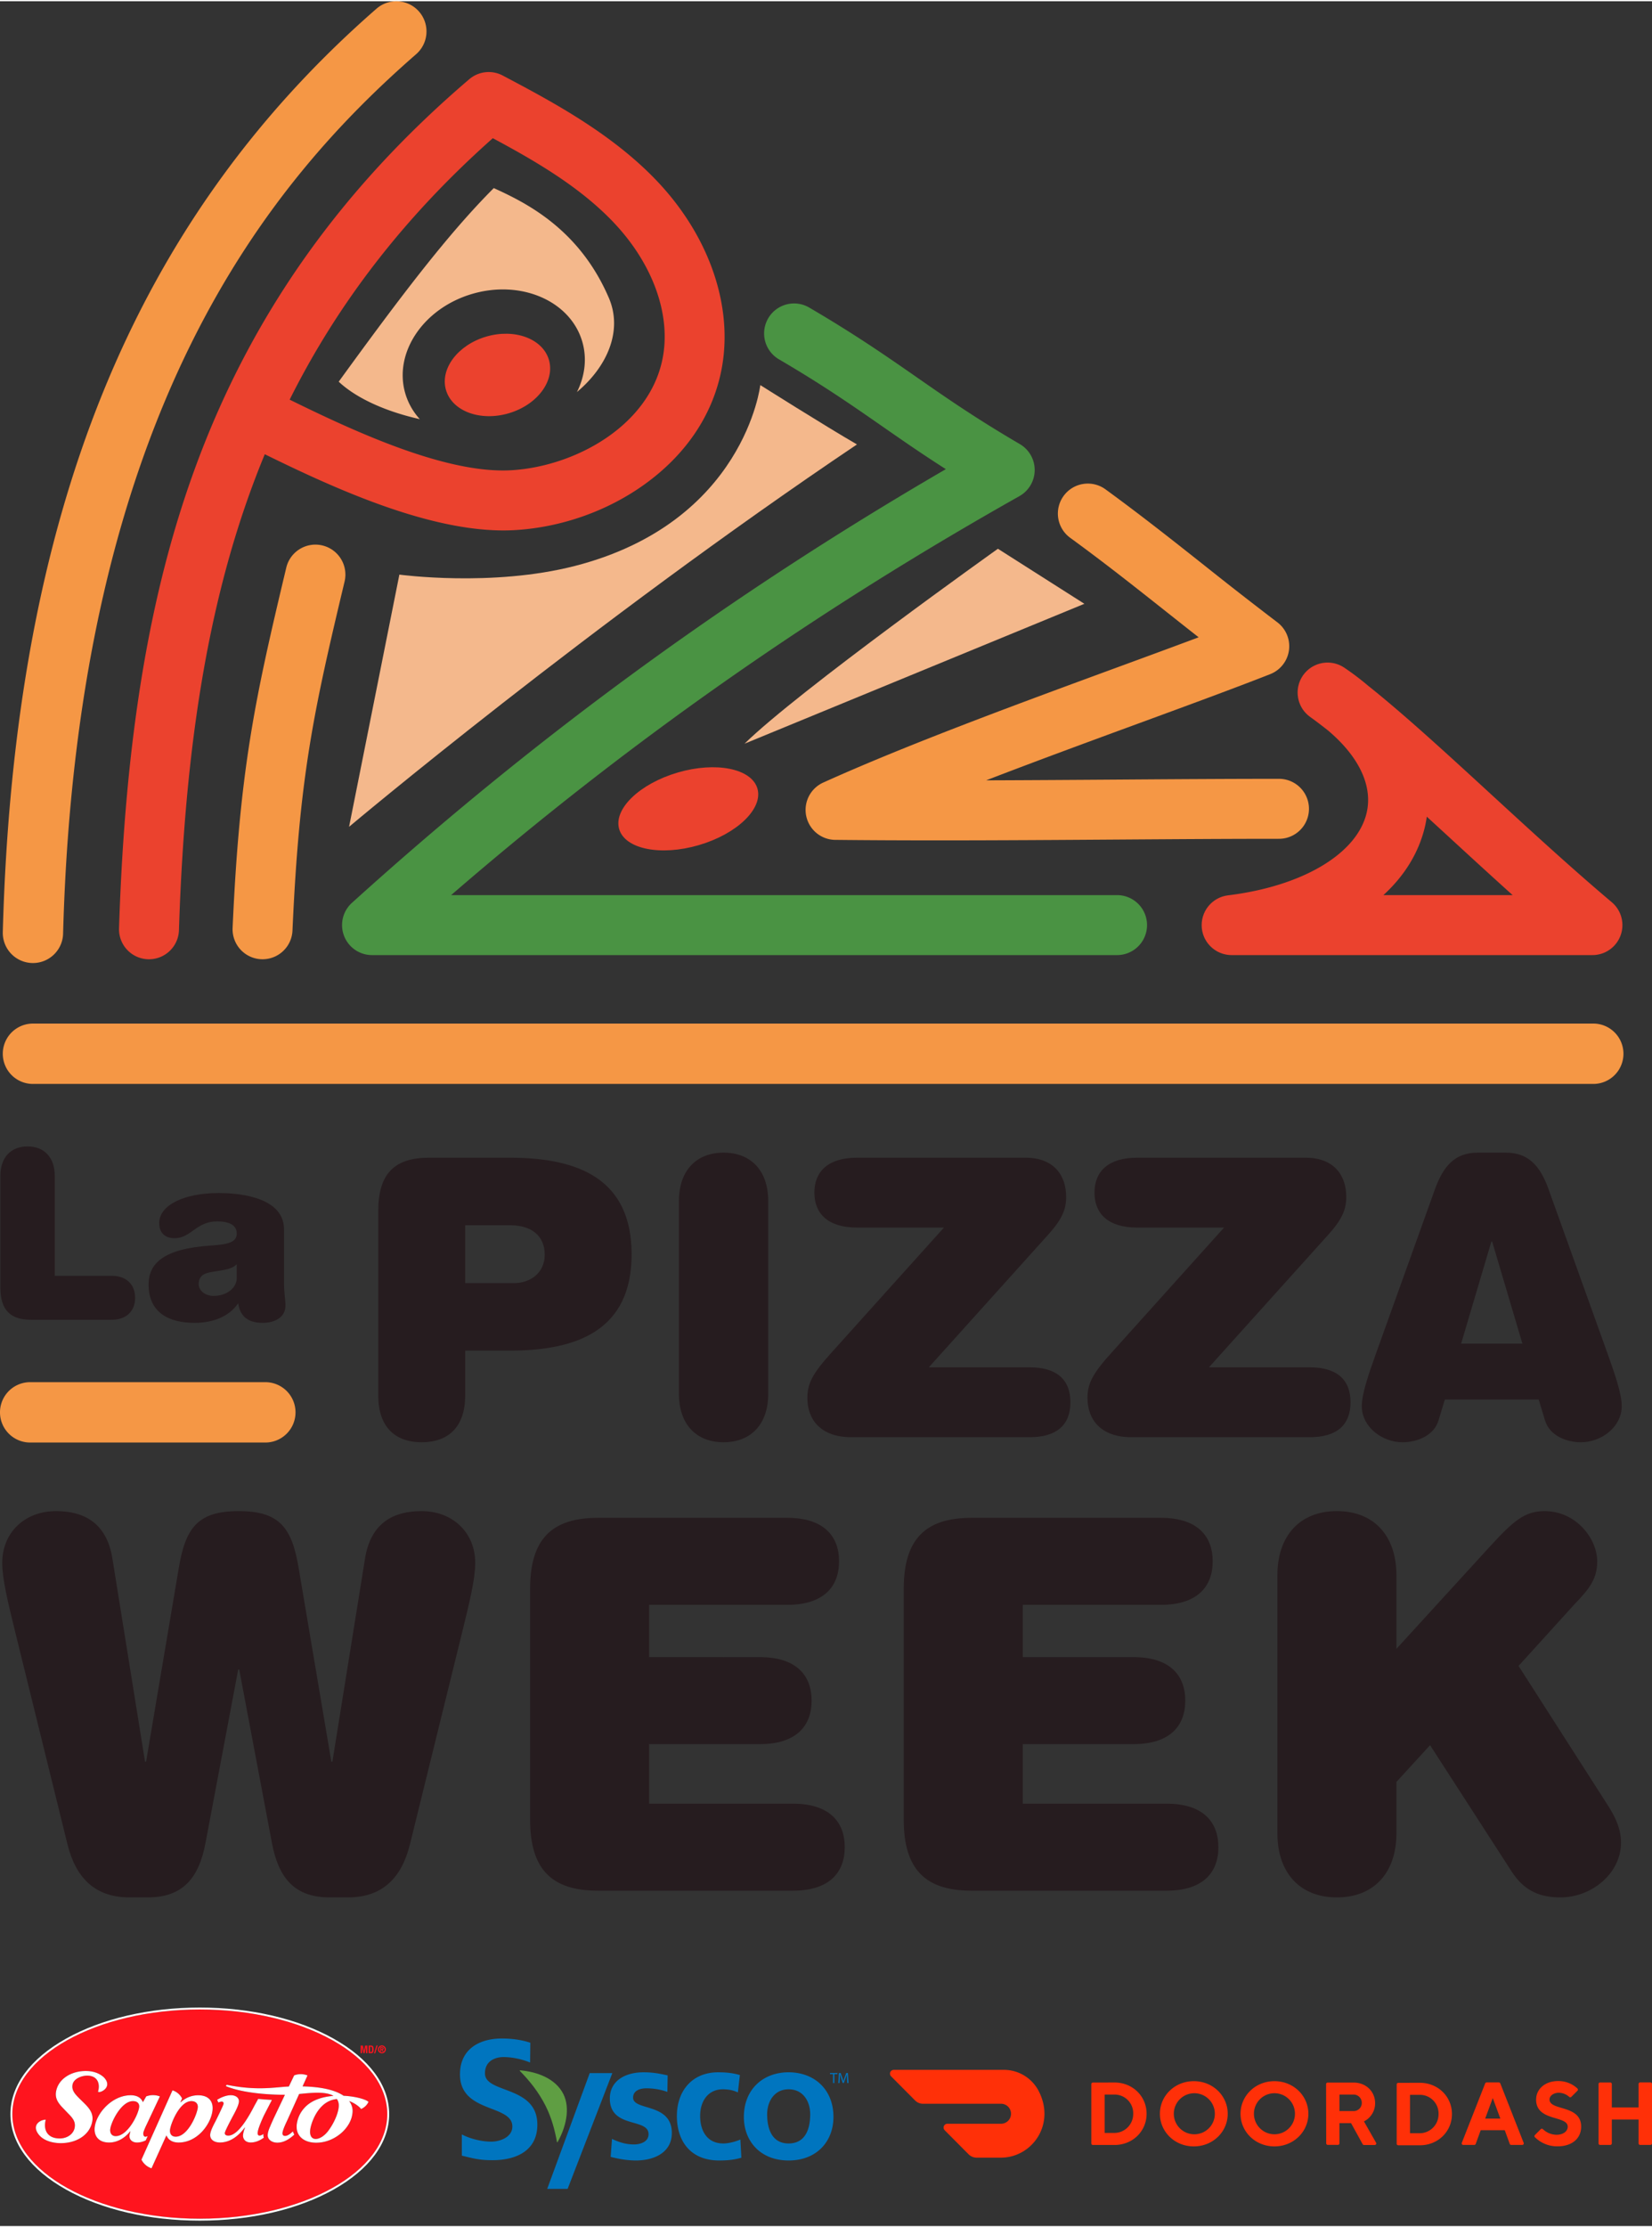
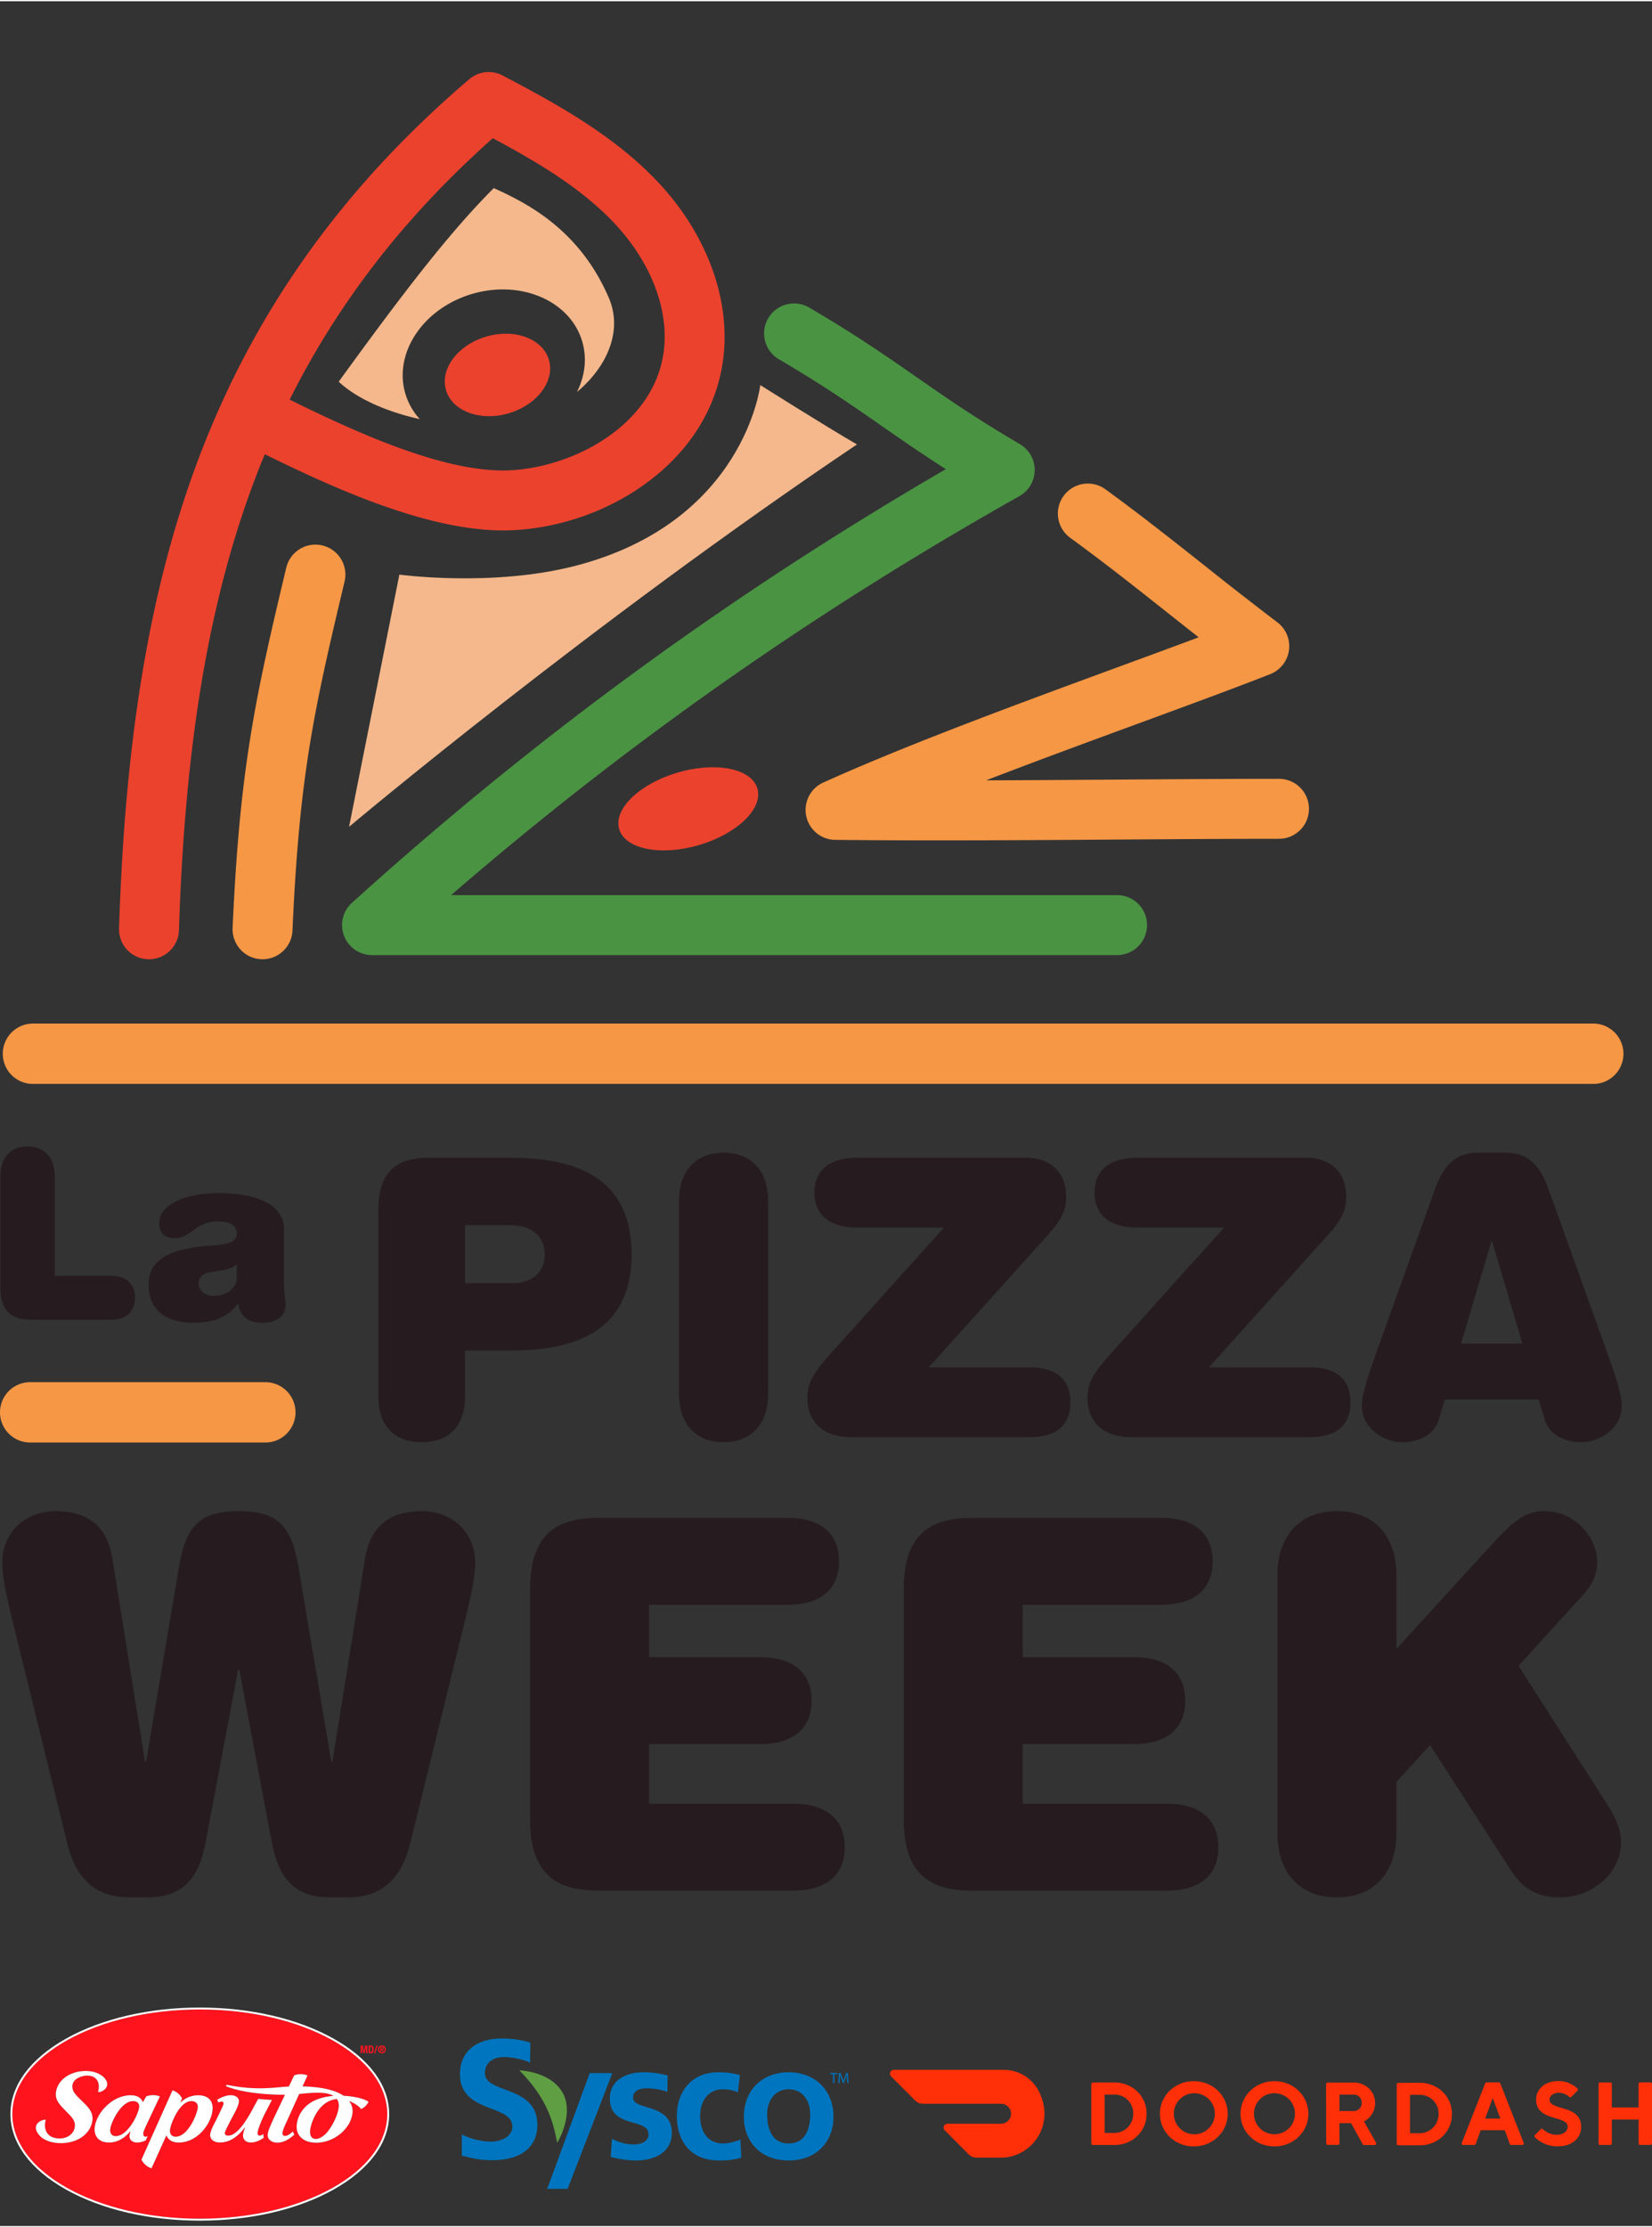
<svg xmlns="http://www.w3.org/2000/svg" width="190" height="256" viewBox="0 0 133 179" fill="none">
  <rect x="0" y="0" width="133" height="179" fill="#333333" stroke="none" />
  <path d="M15.816 37.26c-3.762 10.148-5.742 22.01-6.233 37.329a2.413 2.413 0 0 0 4.824.154c.473-14.783 2.358-26.161 5.934-35.807.311-.84.637-1.67.976-2.49 5.875 2.887 13.819 6.485 20.163 6.103 3.723-.224 7.419-1.529 10.405-3.674 3.338-2.397 5.48-5.576 6.193-9.192.996-5.047-.931-10.725-5.156-15.188-3.665-3.87-8.535-6.448-12.449-8.518a2.414 2.414 0 0 0-2.694.297C27.467 15.072 20.283 25.207 15.816 37.26zm23.86-26.241c3.398 1.82 7.017 3.917 9.741 6.794 3.153 3.33 4.62 7.419 3.926 10.936-1.07 5.424-7.061 8.677-12.154 8.984-5.183.313-12.452-3.014-17.869-5.678 3.93-7.863 9.33-14.8 16.356-21.036z" fill="#EB422E" />
  <path d="M25.954 43.785a2.413 2.413 0 0 0-2.907 1.787c-2.516 10.544-3.751 16.18-4.32 28.987a2.412 2.412 0 1 0 4.82.214c.551-12.393 1.684-17.565 4.194-28.081a2.412 2.412 0 0 0-1.787-2.907z" fill="#F59745" />
  <path d="M62.712 28.81c3.553 2.08 5.869 3.689 8.32 5.393 1.568 1.09 3.171 2.204 5.116 3.444-17.362 10.086-33.038 21.53-47.816 34.895a2.413 2.413 0 0 0 1.618 4.202h59.983a2.413 2.413 0 0 0 0-4.826H36.319c14.132-12.22 29.154-22.756 45.753-32.101a2.413 2.413 0 0 0 .035-4.185c-3.553-2.078-5.869-3.688-8.32-5.392-2.42-1.682-4.922-3.421-8.639-5.595a2.412 2.412 0 1 0-2.436 4.165z" fill="#4A9343" />
  <path d="M67.245 67.474c2.758.03 5.552.041 8.356.041 4.824 0 9.678-.034 14.43-.066 4.545-.031 8.838-.061 12.939-.061a2.413 2.413 0 1 0 0-4.826c-4.118 0-8.419.03-12.972.062-3.499.024-7.05.048-10.605.06 4.118-1.586 8.403-3.16 12.417-4.632 3.916-1.438 7.616-2.796 10.455-3.913a2.413 2.413 0 0 0 .572-4.17 332.036 332.036 0 0 1-5.874-4.577c-2.496-1.976-5.077-4.02-7.962-6.122a2.412 2.412 0 1 0-2.841 3.9c2.806 2.045 5.235 3.968 7.807 6.005.83.657 1.671 1.323 2.535 2-1.963.735-4.123 1.528-6.355 2.347-7.99 2.933-17.047 6.258-23.87 9.341a2.413 2.413 0 0 0 .968 4.612z" fill="#F59745" />
-   <path d="M96.75 74.475c.003.043.005.086.01.129l.001.02c.004.032.01.062.016.093.006.04.012.081.02.12.008.037.019.072.028.108.01.039.019.078.03.115.017.052.036.101.056.15.008.021.014.043.023.063.03.07.063.138.098.204l.025.041c.03.052.06.104.093.153.012.02.027.037.04.056.03.042.06.084.093.124l.055.063c.03.035.06.07.093.103l.069.065c.03.03.061.058.093.085.026.023.053.044.08.065a2.587 2.587 0 0 0 .282.19 2.216 2.216 0 0 0 .415.188c.033.011.065.023.098.033.044.013.089.023.134.034l.086.02c.057.012.115.02.173.027l.055.008c.078.007.157.012.237.012h29.05a2.412 2.412 0 0 0 1.556-4.257c-3.218-2.715-6.519-5.746-9.711-8.677-3.59-3.297-7.017-6.443-9.911-8.745a21.81 21.81 0 0 0-1.831-1.392l-.02-.014-.009-.006-.042-.03c-.023-.015-.047-.028-.071-.042a1.918 1.918 0 0 0-.117-.072l-.094-.047a2.267 2.267 0 0 0-.124-.06l-.096-.037a2.374 2.374 0 0 0-.128-.045l-.099-.028c-.043-.011-.085-.023-.128-.032l-.104-.018c-.042-.007-.084-.014-.127-.019-.035-.004-.07-.006-.105-.008-.042-.003-.084-.006-.127-.006-.035 0-.07 0-.105.002-.042.001-.084.002-.126.006-.035.003-.069.008-.104.012-.042.005-.084.01-.126.018-.034.006-.068.014-.102.022-.041.009-.082.018-.123.03-.034.009-.067.02-.1.031-.04.013-.08.026-.12.041-.033.013-.065.028-.097.042a2.484 2.484 0 0 0-.115.053c-.032.016-.063.034-.095.052a1.9 1.9 0 0 0-.108.062c-.032.02-.062.042-.093.064-.033.023-.067.046-.099.071-.031.024-.061.05-.091.076-.03.026-.06.051-.089.079-.03.028-.058.058-.086.088-.027.029-.055.057-.081.087-.027.032-.052.066-.078.099-.019.024-.039.046-.056.07-.007.009-.011.018-.017.027a1.863 1.863 0 0 0-.02.025c-.017.026-.031.052-.047.078-.022.036-.045.07-.065.107-.019.035-.037.07-.054.106-.018.037-.037.073-.053.11a4.15 4.15 0 0 0-.043.112c-.014.037-.028.074-.04.112-.012.038-.022.078-.032.117-.01.036-.02.073-.028.11-.008.04-.015.08-.021.121-.006.037-.012.073-.016.11a1.7 1.7 0 0 0-.01.123c-.002.036-.005.072-.005.108-.001.042.001.083.002.125.002.036.002.071.005.107l.015.123.015.107c.007.04.017.08.026.12.008.035.015.07.025.105.011.04.024.078.037.117.012.034.023.07.036.103.015.038.031.075.048.113.015.034.029.067.046.1.018.037.039.073.059.109.018.032.035.064.055.095a2.58 2.58 0 0 0 .135.192c.027.035.056.068.085.101.023.027.045.054.07.08.031.033.064.064.097.095.026.024.051.049.078.072.034.03.071.058.107.086.022.017.042.035.065.051.456.327.939.694 1.44 1.09 2.504 2.112 3.628 4.482 3.102 6.66-.793 3.282-5.172 5.874-11.154 6.606-.026.003-.05.01-.077.013-.049.008-.098.015-.147.026l-.092.023c-.046.013-.093.024-.138.039-.034.01-.066.024-.099.036-.04.016-.08.03-.12.047-.036.016-.07.034-.105.051-.035.017-.07.034-.104.053-.036.02-.07.042-.106.064-.03.02-.061.038-.09.059-.035.024-.068.05-.101.075l-.085.066-.09.081-.08.078c-.027.027-.052.056-.077.084-.026.03-.053.06-.078.091l-.064.085c-.025.034-.05.068-.073.104-.019.028-.035.058-.053.087a2.36 2.36 0 0 0-.065.113c-.016.03-.03.061-.044.093-.019.039-.037.078-.054.118-.014.034-.025.069-.037.103-.014.039-.028.077-.04.116-.012.04-.021.08-.03.12-.01.036-.019.071-.026.107-.008.046-.014.091-.02.137l-.014.1c-.004.047-.005.096-.007.144 0 .027-.004.054-.004.081l.001.022c0 .04.004.081.006.123zm20.034-7.111c1.643 1.508 3.315 3.044 4.996 4.554h-10.405c1.685-1.54 2.831-3.38 3.332-5.453.059-.245.116-.534.162-.858l1.916 1.756h-.001z" fill="#EB422E" />
  <path d="M33.798 33.623a5.26 5.26 0 0 1-1.167-2.063c-.96-3.271 1.45-6.86 5.384-8.013 3.933-1.155 7.9.561 8.86 3.833.401 1.366.213 2.786-.426 4.062 2.452-2.05 3.699-4.942 2.569-7.573-2.378-5.536-6.645-7.646-9.265-8.835-3.69 3.692-7.492 8.701-12.484 15.576 1.468 1.375 3.875 2.42 6.529 3.014z" fill="#F4B88C" />
  <path d="M40.955 33.153c2.288-.672 3.738-2.597 3.238-4.301-.5-1.704-2.76-2.54-5.049-1.869-2.288.672-3.738 2.597-3.238 4.301.5 1.704 2.76 2.54 5.049 1.869zM56.27 67.894c3.073-.902 5.181-2.94 4.708-4.552-.473-1.611-3.348-2.187-6.421-1.285-3.073.902-5.181 2.94-4.708 4.552.473 1.611 3.348 2.187 6.421 1.285z" fill="#EB422E" />
  <path d="M46.28 45.435c-6.666 1.713-14.127.697-14.127.697l-4.05 20.29s19.364-16.294 40.89-30.764c-2.561-1.48-7.782-4.775-7.782-4.775s-1.27 11.042-14.931 14.552z" fill="#F4B88C" />
-   <path d="M2.587 77.383h.067c1.31 0 2.39-1.044 2.426-2.362C6.22 32.816 21.85 14.422 33.504 4.259a2.428 2.428 0 1 0-3.192-3.66C10.693 17.705 1.132 41.312.225 74.888a2.428 2.428 0 0 0 2.362 2.494z" fill="#F59745" />
-   <path d="M80.34 44.052S64.236 55.514 59.941 59.736L87.302 48.48l-6.962-4.428z" fill="#F4B88C" />
  <path d="M2.652 87.11h125.551a2.429 2.429 0 1 0 0-4.856H2.653a2.428 2.428 0 1 0 0 4.857z" fill="#F59745" />
  <path d="M50.85 100.822c0-6.09-4.31-7.777-9.808-7.777h-6.497c-2.78 0-4.091 1.28-4.091 4.279v14.867c0 2.405 1.25 3.748 3.498 3.748 2.249 0 3.498-1.343 3.498-3.748v-3.623h3.592c5.498 0 9.808-1.687 9.808-7.746zm-9.433 2.311H37.45V98.48h3.624c1.749 0 2.78.874 2.78 2.373 0 1.531-1.25 2.28-2.437 2.28zM61.846 112.066V96.511c0-2.405-1.375-3.873-3.592-3.873-2.218 0-3.592 1.468-3.592 3.873v15.555c0 2.405 1.374 3.873 3.592 3.873 2.217 0 3.592-1.468 3.592-3.873zM86.177 112.722c0-1.843-1.124-2.811-3.28-2.811h-8.12l9.62-10.682c1.093-1.218 1.437-1.999 1.437-3.03 0-1.748-1-3.154-3.28-3.154H69c-2.343 0-3.436 1.124-3.436 2.81 0 1.687 1.093 2.812 3.436 2.812h6.996L67 108.662c-1.562 1.717-2 2.53-2 3.717 0 1.749 1.094 3.154 3.53 3.154h14.368c2.155 0 3.28-.968 3.28-2.811zM108.729 112.722c0-1.843-1.124-2.811-3.279-2.811h-8.121l9.62-10.682c1.093-1.218 1.437-1.999 1.437-3.03 0-1.748-1-3.154-3.28-3.154H91.55c-2.342 0-3.435 1.124-3.435 2.81 0 1.687 1.093 2.812 3.435 2.812h6.997l-8.995 9.995c-1.562 1.717-2 2.53-2 3.717 0 1.749 1.093 3.154 3.53 3.154h14.368c2.155 0 3.279-.968 3.279-2.811zM124.66 95.544c-.687-1.874-1.624-2.905-3.436-2.905h-2.249c-1.811 0-2.748 1.03-3.436 2.905l-4.778 13.305c-.531 1.5-1.125 3.155-1.125 4.186 0 1.687 1.655 2.905 3.28 2.905 1.125 0 2.53-.5 2.905-1.781l.499-1.655h7.559l.5 1.655c.375 1.281 1.78 1.781 2.904 1.781 1.624 0 3.28-1.218 3.28-2.905 0-1.031-.594-2.686-1.125-4.186l-4.779-13.305h.001zm-7.028 12.462 2.436-8.214h.063l2.436 8.214h-4.935zM19.178 134.228h.083l2.625 13.915c.541 2.917 1.875 4.417 4.666 4.417h1.458c2.792 0 4.333-1.584 5-4.292l4.208-17.082c.583-2.375 1.042-4.25 1.042-5.541 0-2.417-1.792-4.166-4.333-4.166-2.208 0-4.084.916-4.542 3.833l-2.625 16.332h-.083l-2.625-15.541c-.541-3.291-1.541-4.624-4.833-4.624-3.291 0-4.291 1.333-4.833 4.624l-2.625 15.541h-.083l-2.625-16.332c-.458-2.917-2.333-3.833-4.541-3.833-2.542 0-4.333 1.749-4.333 4.166 0 1.291.458 3.166 1.041 5.541l4.208 17.082c.667 2.709 2.209 4.292 5 4.292h1.458c2.792 0 4.125-1.5 4.666-4.417l2.625-13.915zM68.009 148.518c0-2.083-1.292-3.499-4.166-3.499H52.26v-4.792h8.916c2.875 0 4.166-1.416 4.166-3.5 0-2.083-1.291-3.499-4.166-3.499H52.26v-4.208h11.124c2.875 0 4.167-1.417 4.167-3.5s-1.292-3.5-4.167-3.5H48.135c-3.708 0-5.457 1.709-5.457 5.708v18.583c0 4 1.75 5.708 5.457 5.708h15.708c2.874 0 4.166-1.417 4.166-3.5v-.001zM98.09 148.518c0-2.083-1.29-3.499-4.166-3.499H82.342v-4.792h8.916c2.875 0 4.166-1.416 4.166-3.5 0-2.083-1.291-3.499-4.166-3.499h-8.916v-4.208h11.124c2.875 0 4.166-1.417 4.166-3.5s-1.291-3.5-4.166-3.5H78.217c-3.708 0-5.458 1.709-5.458 5.708v18.583c0 4 1.75 5.708 5.458 5.708h15.707c2.875 0 4.167-1.417 4.167-3.5v-.001zM122.256 133.936l4.5-4.958c1.25-1.292 1.833-2.083 1.833-3.458 0-1.791-1.666-4.041-4.249-4.041-1.584 0-2.5.791-4.375 2.833l-7.541 8.249v-5.916c0-3.208-1.834-5.166-4.792-5.166-2.958 0-4.791 1.958-4.791 5.166v20.749c0 3.208 1.833 5.166 4.791 5.166 2.959 0 4.792-1.958 4.792-5.166v-4.125l2.708-2.958 6.541 10.124c1.083 1.709 2.458 2.125 3.958 2.125 2.5 0 4.875-1.916 4.875-4.416 0-1.042-.416-1.958-.958-2.833l-7.291-11.375h-.001zM2.523 106.087h6.47c1.123 0 1.884-.647 1.884-1.77s-.761-1.77-1.884-1.77H4.407v-8.05c0-1.465-.838-2.359-2.189-2.359-1.35 0-2.188.895-2.188 2.36v8.982c0 1.827.8 2.607 2.493 2.607zM17.005 100.112c-3.901.247-5.043 1.484-5.043 3.139 0 2.189 1.541 3.083 3.71 3.083 1.351 0 2.74-.437 3.502-1.579.133.894.628 1.579 1.979 1.579.932 0 1.827-.418 1.827-1.389 0-.476-.114-1.085-.114-1.77v-4.357c0-2.455-3.197-2.93-5.272-2.93-2.72 0-4.776.95-4.776 2.416 0 .78.457 1.218 1.237 1.218 1.332 0 1.732-1.351 3.425-1.351 1.047 0 1.58.342 1.58.97 0 .666-.59.876-2.055.971zm2.055 2.626c0 .742-.761 1.427-1.865 1.427-.628 0-1.2-.381-1.2-.971 0-.418.21-.685.534-.818.704-.285 1.979-.171 2.53-.761v1.123z" fill="#261C1F" />
  <path d="M2.428 115.962h18.935a2.428 2.428 0 1 0 0-4.857H2.428a2.428 2.428 0 0 0 0 4.857z" fill="#F59745" />
  <path d="M42.678 165.845a5.903 5.903 0 0 0-2.118-.441c-.662 0-1.516.284-1.516 1.315 0 1.641 4.217.949 4.217 4.123 0 2.075-1.668 2.861-3.61 2.861-1.048 0-1.517-.136-2.468-.366l-.002-1.709c.662.353 1.601.583 2.36.583.73 0 1.708-.366 1.708-1.22 0-1.804-4.217-1.058-4.217-4.191 0-2.115 1.667-2.888 3.362-2.888.827 0 1.599.108 2.302.339l-.018 1.594zM53.728 168.209a5.01 5.01 0 0 0-1.701-.289c-.482 0-1.057.171-1.057.75 0 1.08 3.118.395 3.118 2.844 0 1.58-1.432 2.212-2.89 2.212-.683 0-1.379-.119-2.035-.29l.108-1.448c.562.277 1.15.448 1.766.448.455 0 1.177-.171 1.177-.83 0-1.33-3.117-.421-3.117-2.87 0-1.461 1.298-2.106 2.703-2.106.843 0 1.391.131 1.953.25l-.025 1.329zM59.405 168.249c-.32-.145-.669-.25-1.217-.25-1.111 0-1.82.868-1.82 2.146 0 1.251.602 2.212 1.86 2.212.508 0 1.07-.185 1.378-.316l.08 1.461c-.522.158-1.057.224-1.792.224-2.261 0-3.4-1.514-3.4-3.581 0-1.962 1.178-3.515 3.332-3.515.723 0 1.245.078 1.74.223l-.16 1.396zM63.488 166.629c2.047 0 3.612 1.357 3.612 3.595 0 1.948-1.324 3.502-3.612 3.502-2.274 0-3.6-1.554-3.6-3.502 0-2.239 1.566-3.595 3.6-3.595zm0 5.728c1.378 0 1.74-1.211 1.74-2.344 0-1.04-.563-2.014-1.74-2.014-1.164 0-1.726 1-1.726 2.014 0 1.12.361 2.344 1.726 2.344zM49.298 166.695h-1.82l-3.423 9.316h1.644l3.599-9.316z" fill="#0075BF" />
  <path d="M41.86 166.528c.76.769 1.517 1.706 2.066 2.806.491.984.74 1.943.917 2.909.007.034.03.031.043.005.654-1.142 1.054-2.695.469-3.867-.613-1.228-2.087-1.794-3.47-1.907-.049-.002-.057.023-.025.054z" fill="#5F9E43" />
  <path d="M67.067 166.777h-.246v-.088h.598v.088h-.247v.719h-.106v-.719zM68.19 167.142a7.371 7.371 0 0 1-.013-.349h-.002a5.776 5.776 0 0 1-.102.307l-.143.392h-.08l-.13-.385a3.641 3.641 0 0 1-.093-.314h-.003c-.002.101-.008.236-.015.357l-.021.346h-.1l.056-.807h.133l.138.39c.034.1.06.19.082.274h.002a3.43 3.43 0 0 1 .087-.274l.144-.39h.133l.05.807h-.103l-.02-.354z" fill="#0075BF" />
  <path d="M25.046 170.912c-.394 1.382.715 1.359 1.413.388.488-.662.909-1.649.8-2.192a.898.898 0 0 0-.135-.325c-1.511.137-2.017 1.911-2.077 2.129z" fill="#FF141E" />
  <path d="M31.179 169.995c0-4.643-6.77-8.419-15.093-8.419-8.322 0-15.093 3.776-15.093 8.419 0 4.642 6.77 8.419 15.093 8.419 8.322 0 15.093-3.777 15.093-8.419zm-12.931-2.358c2.489.5 3.854.191 5.007.139l.427-.896c.35-.13.735-.133 1.075.004l-.398.882c1.74.041 2.735.365 3.303.754.967.048 1.8.289 2.006.491a1.15 1.15 0 0 1-.602.575c-.095-.155-.468-.456-.957-.645.382.51.262.998.257 1.041-.142 1.152-1.431 2.315-2.906 2.315-.878 0-1.437-.413-1.557-1.029a1.845 1.845 0 0 1-.012-.441c.05-.456.254-.915.583-1.293.564-.656 1.47-.934 2.375-1.004-.627-.38-1.815-.247-2.766-.152l-.952 2.113c-.114.238-.355.751-.386.99-.015.128.006.269.205.269.127 0 .259-.064.39-.157.062-.045.17-.141.24-.208.028.09.063.171.108.247l.004.013c-.353.327-.814.648-1.362.648-.475 0-.82-.282-.773-.665.007-.122.054-.34.197-.645.09-.23.198-.459.278-.637l.906-1.904c-1.248 0-3.369-.123-4.756-.696l.066-.108v-.001zm-.407 1.35c-.043 0-.15.029-.273.074a.887.887 0 0 0-.09-.214c.35-.217.756-.371 1.104-.371.4 0 .692.212.65.548-.035.282-.257.71-.407.991 0 0-.701 1.297-.724 1.485-.019.155.099.225.28.225.864 0 1.81-1.844 2.098-2.4l.308-.553s.377.036.533.046c.213.013.572.038.572.038l-.641 1.24c-.158.342-.464 1.027-.506 1.363-.012.101-.01.266.158.266.098-.003.21-.065.31-.132l-.004.035a.521.521 0 0 0 .031.257v.004c-.306.228-.67.39-1.06.39-.433 0-.65-.298-.61-.624a2.18 2.18 0 0 1 .153-.564l-.019-.018c-.479.655-1.15 1.203-1.994 1.206-.486.003-.835-.255-.784-.674.037-.301.27-.737.422-1.029 0 0 .634-1.27.65-1.407.014-.096-.029-.182-.157-.182zM7.409 170.68c-.246 1.038-1.287 1.651-2.514 1.651-.676 0-1.347-.202-1.721-.625-.723-.836.106-1.27.51-1.262-.21.801.11 1.511 1.13 1.511.571 0 1.072-.331 1.187-.814.127-.537-.172-.854-.524-1.212l-.333-.346c-.435-.443-.767-.844-.608-1.508.226-.953 1.232-1.548 2.367-1.548.601 0 1.071.17 1.442.493.753.758-.179 1.243-.386 1.197-.05-.009-.07-.022-.07-.022.198-.614-.015-1.295-.868-1.295-.479 0-1.069.255-1.173.691-.119.494.237.834.557 1.158l.302.297c.482.468.875.91.703 1.634zm3.02 1.029c.016-.126.07-.311.07-.311l-.02-.016c-.375.478-.975.899-1.694.899-.887 0-1.238-.572-1.156-1.241.134-1.105 1.38-2.562 2.901-2.562.496 0 .832.197.978.558l.267-.468c.356-.13.753-.133 1.099.002l-1.089 2.309c-.07.146-.23.497-.245.633-.014.103.014.301.162.301a.436.436 0 0 0 .188-.05v.004l-.154.342c-.223.106-.46.172-.702.172-.4 0-.645-.259-.604-.573v.001zm2.98.016h-.02l-1.19 2.632a1.403 1.403 0 0 1-.81-.698l2.5-5.577c.334.111.614.341.77.65l-.127.297.02.016a2.02 2.02 0 0 1 1.4-.564c.76 0 1.118.386 1.164.914.014.177-.007.312-.007.317-.133 1.089-1.202 2.57-2.733 2.57-.485 0-.82-.205-.967-.557z" fill="#FF141E" />
  <path d="M15.408 168.949c-.94 0-1.655 1.784-1.72 2.305-.032.266.08.557.459.557.951 0 1.7-1.713 1.776-2.33.034-.282-.126-.532-.515-.532zM10.705 168.949c-.93 0-1.757 1.653-1.83 2.261-.033.248.078.557.437.557.96 0 1.816-1.714 1.892-2.329.033-.274-.131-.489-.5-.489z" fill="#FF141E" />
  <path d="M26.85 163.92c-2.877-1.611-6.7-2.498-10.764-2.498-4.065 0-7.888.887-10.764 2.498-2.89 1.619-4.482 3.776-4.482 6.074 0 2.299 1.591 4.456 4.482 6.075 2.876 1.611 6.699 2.498 10.764 2.498 4.065 0 7.887-.887 10.764-2.498 2.89-1.619 4.482-3.776 4.482-6.075 0-2.298-1.592-4.455-4.482-6.074zM.993 169.994c0-4.642 6.77-8.419 15.093-8.419 8.322 0 15.093 3.777 15.093 8.419 0 4.643-6.77 8.419-15.093 8.419-8.322 0-15.093-3.776-15.093-8.419z" fill="#fff" />
  <path d="m6.706 169.045-.302-.296c-.32-.324-.676-.664-.557-1.159.104-.435.694-.691 1.173-.691.853 0 1.065.682.868 1.296 0 0 .019.013.07.022.207.046 1.14-.439.386-1.198-.37-.323-.841-.492-1.442-.492-1.135 0-2.141.595-2.367 1.548-.16.663.173 1.064.608 1.508l.332.346c.353.357.651.674.525 1.211-.116.484-.616.814-1.188.814-1.02 0-1.34-.71-1.129-1.511-.404-.007-1.232.426-.51 1.263.374.422 1.045.625 1.72.625 1.228 0 2.269-.613 2.515-1.652.173-.724-.22-1.165-.702-1.634zM17.108 169.712c0-.006.021-.14.007-.318-.046-.527-.403-.914-1.164-.914-.55 0-1.041.222-1.4.564l-.02-.016.127-.296a1.32 1.32 0 0 0-.77-.65l-2.5 5.577a1.4 1.4 0 0 0 .81.697l1.19-2.631h.02c.148.352.483.556.967.556 1.532 0 2.6-1.481 2.733-2.57v.001zm-1.185-.23c-.077.616-.825 2.329-1.776 2.329-.38 0-.492-.291-.46-.557.066-.521.78-2.304 1.72-2.304.39 0 .55.249.516.532zM11.89 171.767l-.002-.003a.448.448 0 0 1-.187.049c-.149 0-.176-.197-.163-.301.016-.136.175-.487.246-.633l1.088-2.308a1.558 1.558 0 0 0-1.099-.002l-.267.467c-.146-.361-.482-.558-.978-.558-1.52 0-2.766 1.457-2.901 2.562-.082.669.27 1.241 1.157 1.241.719 0 1.318-.42 1.694-.899l.02.016s-.055.185-.07.311c-.04.314.204.572.604.572.242 0 .48-.066.702-.172l.155-.342zm-.686-2.329c-.077.616-.932 2.329-1.892 2.329-.36 0-.47-.309-.438-.557.074-.608.9-2.26 1.83-2.26.369 0 .533.215.5.489v-.001zM17.348 170.576c-.152.291-.385.727-.422 1.029-.05.419.298.676.784.673.843-.003 1.515-.55 1.995-1.205l.019.018a2.196 2.196 0 0 0-.155.563c-.038.326.178.624.61.624.39 0 .755-.161 1.061-.389v-.005a.518.518 0 0 1-.03-.257c0-.012.002-.022.003-.034-.1.067-.212.129-.31.132-.167 0-.17-.166-.157-.267.041-.336.347-1.02.505-1.362l.64-1.24s-.357-.026-.57-.038c-.157-.01-.534-.047-.534-.047l-.307.554c-.29.556-1.235 2.4-2.099 2.4-.181 0-.298-.071-.28-.225.023-.189.724-1.485.724-1.485.15-.282.373-.709.407-.991.042-.336-.25-.549-.65-.549-.348 0-.755.155-1.104.372a.86.86 0 0 1 .09.213c.123-.044.23-.073.274-.073.127 0 .17.085.156.181-.015.137-.65 1.408-.65 1.408z" fill="#fff" />
  <path d="M22.032 170.345c-.08.178-.188.407-.279.637-.142.305-.188.523-.196.645-.046.383.298.665.773.665.548 0 1.01-.321 1.362-.648l-.004-.013a1.098 1.098 0 0 1-.107-.247 2.81 2.81 0 0 1-.242.208c-.13.093-.262.157-.388.157-.2 0-.221-.141-.206-.269.03-.238.272-.752.386-.99l.952-2.113c.951-.095 2.139-.228 2.766.152-.905.07-1.81.348-2.375 1.004a2.384 2.384 0 0 0-.582 1.293c-.02.179-.001.37.011.441.12.616.68 1.029 1.557 1.029 1.474 0 2.764-1.163 2.906-2.315.005-.043.125-.531-.257-1.041.49.189.861.49.957.645.26-.107.483-.316.602-.575-.207-.202-1.039-.443-2.006-.491-.568-.389-1.563-.713-3.303-.754l.398-.882a1.499 1.499 0 0 0-1.075-.004l-.427.896c-1.153.052-2.518.361-5.007-.139l-.066.108c1.387.573 3.508.696 4.756.696l-.906 1.904v.001zm5.227-1.237c.108.543-.312 1.531-.8 2.192-.698.971-1.807.995-1.413-.388.06-.218.566-1.991 2.078-2.129.063.095.11.201.135.325z" fill="#fff" />
  <path d="M29.148 164.605h.001l.11.489h.095l.11-.489h.001v.489h.113v-.613h-.183l-.088.433h-.002l-.087-.433h-.184v.613h.114v-.489zM29.97 165.075a.15.15 0 0 0 .064-.058.258.258 0 0 0 .034-.098.876.876 0 0 0 .002-.263.258.258 0 0 0-.03-.093.15.15 0 0 0-.06-.06.21.21 0 0 0-.105-.022h-.202v.613h.195a.236.236 0 0 0 .102-.019zm-.174-.072v-.431h.053c.023 0 .042.005.056.013a.082.082 0 0 1 .032.04.21.21 0 0 1 .014.065 1.085 1.085 0 0 1 0 .197.212.212 0 0 1-.016.068.08.08 0 0 1-.031.037.112.112 0 0 1-.053.011h-.055zM30.404 164.469h-.096l-.192.634h.094l.194-.634zM30.52 165.012a.308.308 0 0 0 .224.091.32.32 0 0 0 .226-.091.317.317 0 0 0-.226-.542.32.32 0 0 0-.123.024.33.33 0 0 0-.17.17.309.309 0 0 0-.025.124.312.312 0 0 0 .093.224zm.019-.312a.231.231 0 0 1 .046-.073.216.216 0 0 1 .16-.067.216.216 0 0 1 .204.14.231.231 0 0 1 0 .175.23.23 0 0 1-.046.073.217.217 0 0 1-.16.067.216.216 0 0 1-.204-.14.232.232 0 0 1 0-.175z" fill="#FF141E" />
  <path d="M30.696 164.821h.027l.08.138h.083l-.085-.141a.102.102 0 0 0 .06-.028.091.091 0 0 0 .025-.068c0-.034-.01-.06-.033-.078-.021-.019-.055-.028-.099-.028h-.134v.343h.076v-.138zm0-.145h.05a.17.17 0 0 1 .021.001.074.074 0 0 1 .022.006.043.043 0 0 1 .016.012.04.04 0 0 1 .006.023c0 .019-.006.03-.017.035a.085.085 0 0 1-.04.008h-.058v-.085z" fill="#FF141E" />
  <path d="M88.933 168.422v3.088h.79a1.525 1.525 0 0 0 1.51-1.541v-.003a1.5 1.5 0 0 0-1.455-1.543l-.055-.001h-.79zm.79-.97c1.473 0 2.587 1.114 2.587 2.515 0 1.4-1.114 2.512-2.587 2.512h-1.737a.125.125 0 0 1-.125-.125v-4.772c0-.069.056-.125.125-.125l1.737-.005zM96.112 171.618a1.652 1.652 0 1 0 .002-3.303 1.652 1.652 0 0 0-.002 3.303zm0-4.273c1.544 0 2.73 1.184 2.73 2.624 0 1.439-1.186 2.624-2.73 2.624s-2.73-1.185-2.73-2.624c0-1.44 1.185-2.624 2.73-2.624zM102.603 171.618a1.652 1.652 0 1 0-1.651-1.653v.001c.001.912.74 1.65 1.651 1.652zm0-4.273c1.546 0 2.731 1.184 2.731 2.624 0 1.439-1.185 2.624-2.731 2.624-1.545 0-2.73-1.185-2.73-2.624 0-1.44 1.185-2.624 2.73-2.624zM108.953 168.422h-1.114v1.328h1.114a.652.652 0 0 0 .682-.621v-.025a.66.66 0 0 0-.639-.682h-.043zm-2.192-.839c0-.069.056-.125.125-.125h2.097c1 0 1.725.732 1.725 1.651a1.624 1.624 0 0 1-.899 1.472l.971 1.705a.124.124 0 0 1-.035.173.132.132 0 0 1-.077.021h-.851a.126.126 0 0 1-.113-.068l-.932-1.692h-.934v1.625a.125.125 0 0 1-.125.125h-.817a.125.125 0 0 1-.125-.125l-.01-4.762zM113.517 168.445v3.089h.79a1.526 1.526 0 0 0 1.509-1.543v-.002a1.5 1.5 0 0 0-1.454-1.544H113.517zm.79-.969c1.473 0 2.587 1.113 2.587 2.513 0 1.401-1.113 2.514-2.587 2.514h-1.737a.125.125 0 0 1-.125-.125v-4.772c0-.069.056-.125.125-.125l1.737-.005zM120.18 168.703l-.61 1.652h1.221l-.611-1.652zm-.97 2.586-.4 1.099a.125.125 0 0 1-.125.086h-.868a.125.125 0 0 1-.125-.178l1.875-4.766a.125.125 0 0 1 .125-.084h.972a.126.126 0 0 1 .125.084l1.875 4.766a.125.125 0 0 1-.058.167.12.12 0 0 1-.067.011h-.868a.125.125 0 0 1-.125-.086l-.4-1.099h-1.936zM123.672 168.808c0-.789.681-1.472 1.76-1.472a2.232 2.232 0 0 1 1.564.598.13.13 0 0 1 0 .183l-.485.484a.125.125 0 0 1-.177.007l-.001-.001a1.272 1.272 0 0 0-.834-.329c-.431 0-.75.25-.75.539 0 .935 2.548.396 2.548 2.191 0 .898-.682 1.58-1.904 1.58a2.548 2.548 0 0 1-1.817-.731.124.124 0 0 1-.006-.176l.006-.006.465-.465a.124.124 0 0 1 .176-.004l.005.004a1.6 1.6 0 0 0 1.097.447c.541 0 .896-.287.896-.647 0-.933-2.547-.395-2.547-2.19M131.92 167.577v1.881h-2.155v-1.875a.125.125 0 0 0-.118-.131h-.825a.125.125 0 0 0-.125.125v4.766a.125.125 0 0 0 .119.131h.824a.125.125 0 0 0 .125-.125v-1.917h2.155v1.911a.126.126 0 0 0 .119.131h.829a.126.126 0 0 0 .132-.118v-4.779a.125.125 0 0 0-.119-.131h-.829a.125.125 0 0 0-.132.118v.013zM83.606 168.106a3.156 3.156 0 0 0-2.796-1.672h-8.857a.305.305 0 0 0-.213.52l1.929 1.939c.17.172.4.269.642.269h6.245a.805.805 0 1 1 .017 1.609h-4.305a.306.306 0 0 0-.214.52l1.929 1.94a.91.91 0 0 0 .644.267h1.947c2.531 0 4.447-2.707 3.032-5.392" fill="#FF3008" />
</svg>